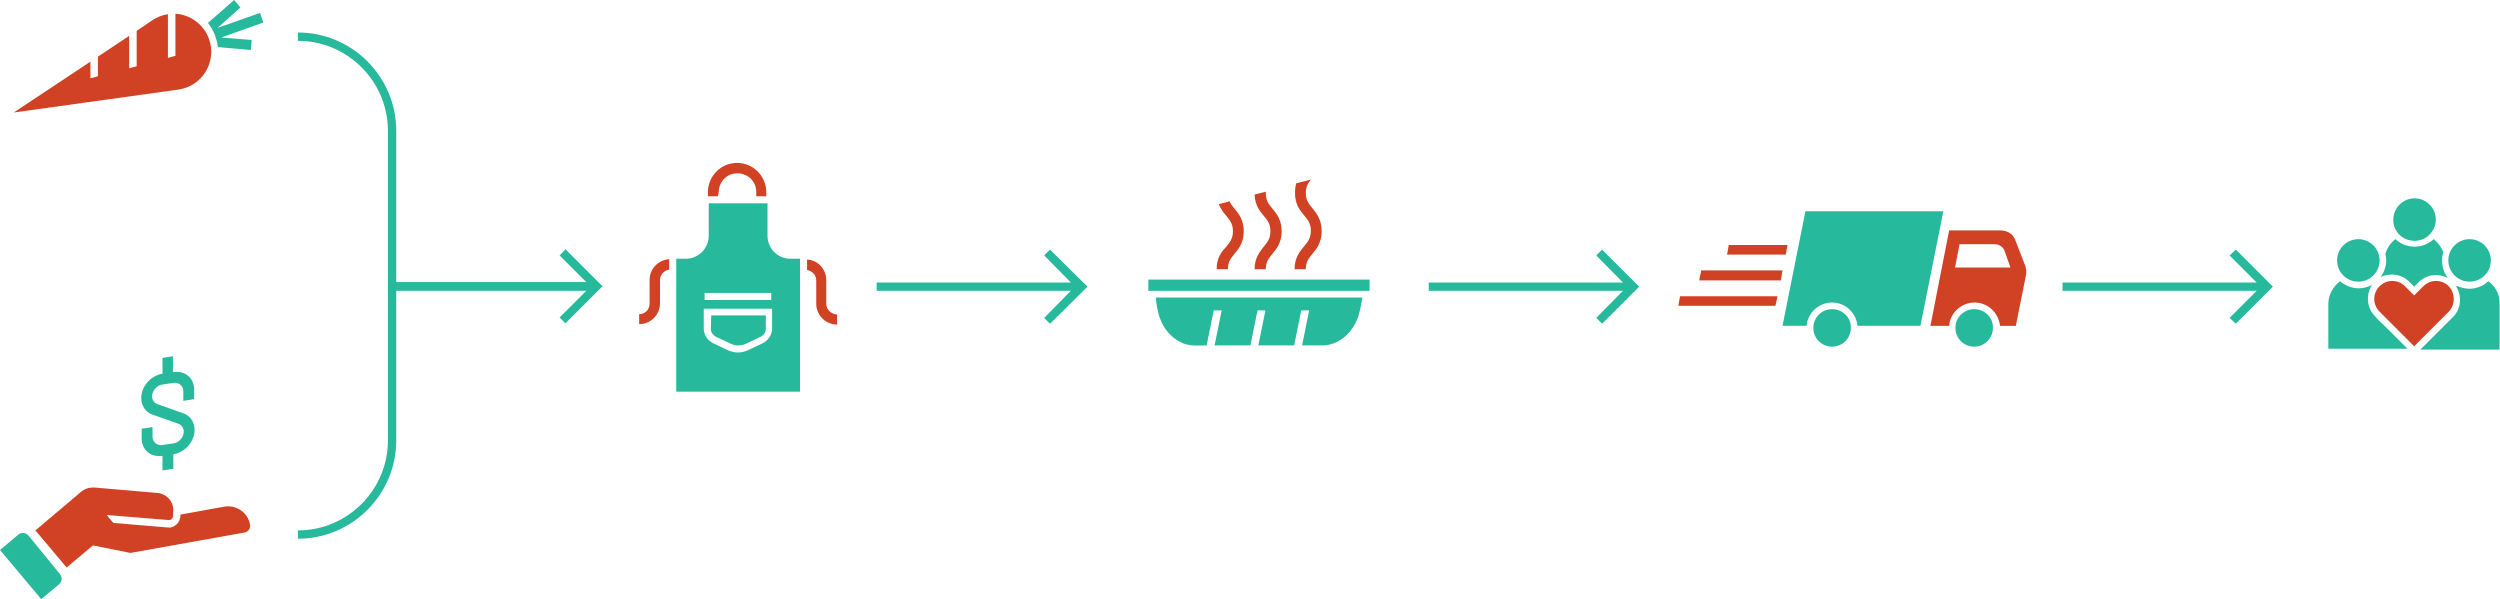
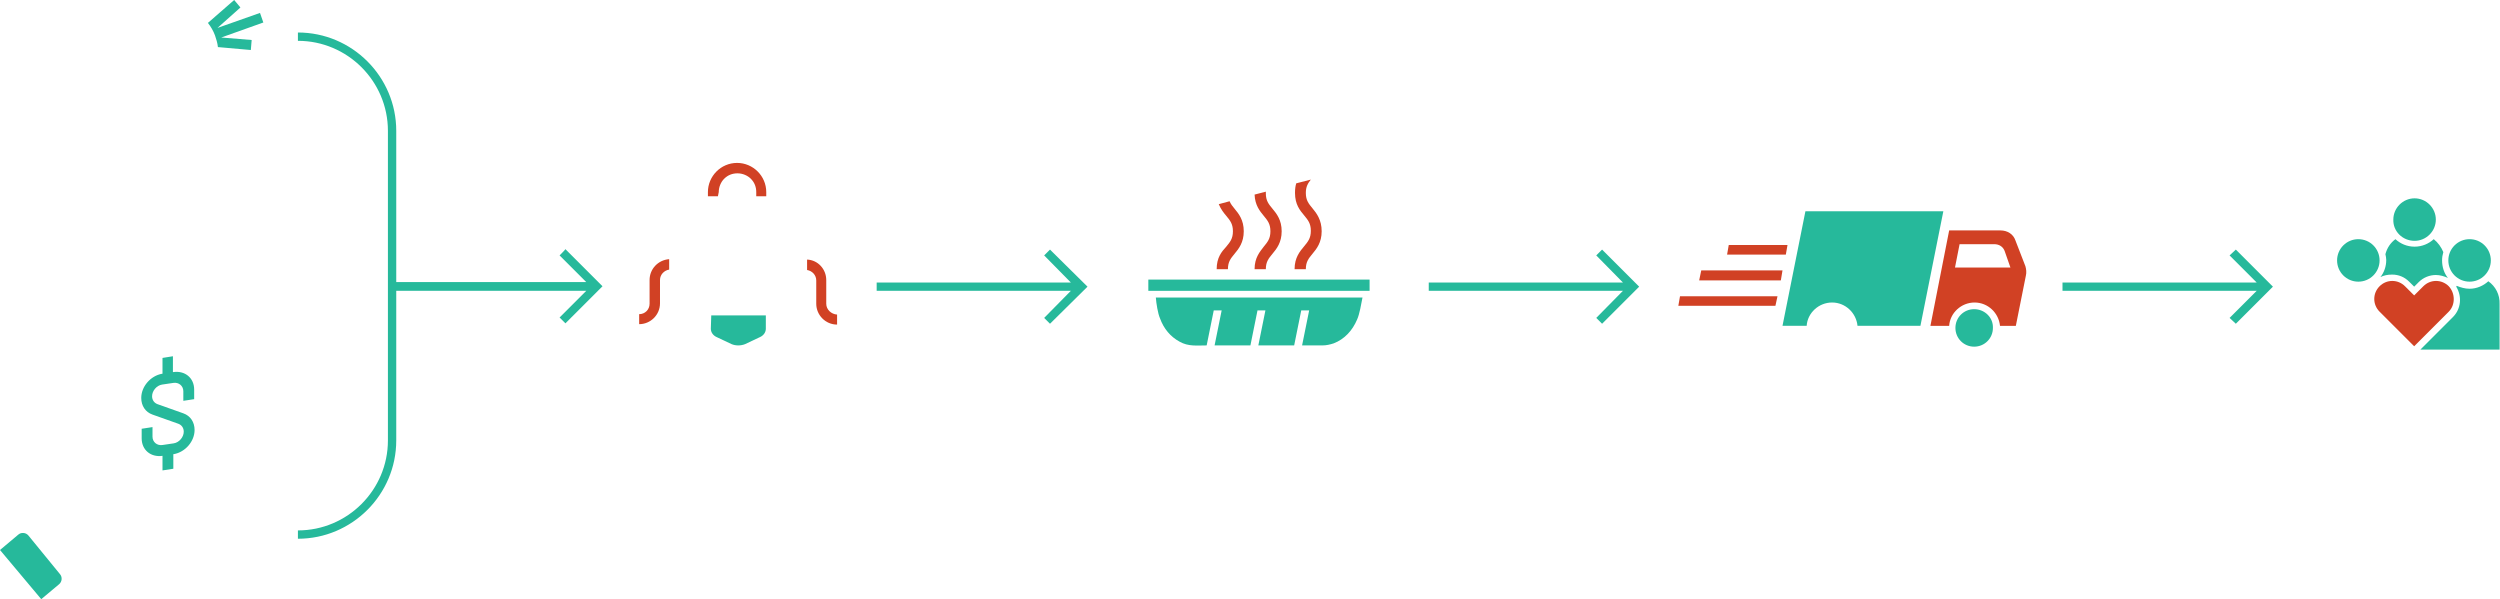
<svg xmlns="http://www.w3.org/2000/svg" version="1.1" id="Layer_2_00000170992836390132619400000016854069179166431139_" x="0px" y="0px" viewBox="0 0 600 143.8" style="enable-background:new 0 0 600 143.8;" xml:space="preserve">
  <style type="text/css">
	.st0{fill:none;}
	.st1{fill:#26B99B;}
	.st2{fill:#D14124;}
</style>
  <g id="Layer_1-2">
    <g>
      <rect x="169.1" y="70.3" class="st0" width="16" height="1.7" />
      <path class="st0" d="M478.7,58.5h-8.3l-1.1,5.6h13.4l-1.4-4C480.8,59.2,479.8,58.5,478.7,58.5z" />
      <path class="st0" d="M170.6,74.1h-1.7v4.8c0,1.4,0.9,2.8,2.3,3.5l3.6,1.7c0.7,0.3,1.5,0.5,2.3,0.5s1.6-0.2,2.3-0.5l3.6-1.7    c1.4-0.7,2.3-2,2.3-3.5v-4.8H170.6L170.6,74.1z M183.7,78.9c0,0.8-0.5,1.6-1.4,2l-3.6,1.7c-0.5,0.2-1,0.3-1.6,0.3    c-0.5,0-1.1-0.1-1.6-0.3l-3.6-1.7c-0.9-0.4-1.4-1.2-1.4-2v-3.2h13.1L183.7,78.9L183.7,78.9z" />
      <path class="st1" d="M134.3,61.3l6.4,6.4H95.1V31.4c0-13-10.6-23.6-23.6-23.6v2c11.9,0,21.6,9.7,21.6,21.6v74.3    c0,11.9-9.7,21.6-21.6,21.6v2c13,0,23.6-10.6,23.6-23.6V69.8h45.6l-6.4,6.4l1.4,1.4l8.9-8.9l-8.9-8.9    C135.7,59.9,134.3,61.3,134.3,61.3z" />
      <polygon class="st1" points="250.6,61.3 257,67.8 210.4,67.8 210.4,69.8 257,69.8 250.6,76.3 252,77.7 261,68.8 252,59.9   " />
      <polygon class="st1" points="383.1,61.3 389.5,67.8 342.9,67.8 342.9,69.8 389.5,69.8 383.1,76.3 384.5,77.7 393.4,68.8     384.5,59.9   " />
      <polygon class="st1" points="535.1,61.3 541.6,67.8 495,67.8 495,69.8 541.6,69.8 535.1,76.3 536.6,77.7 545.5,68.8 536.6,59.9       " />
-       <path class="st2" d="M50.1,9.2c-1.3-3.5-4.6-5.7-8-5.9v10.1l-1.8,0.5l0-10.5c-1.3,0.2-2.6,0.7-3.8,1.5l-3.7,2.5v8.5l-1.8,0.5V8.6    l-7.5,5v4.7l-1.8,0.5v-4L3.3,27l39.5-5.5C48.6,20.7,52.2,14.7,50.1,9.2L50.1,9.2z" />
      <path class="st1" d="M62.4,3.1L52.2,6.7l5.5-4.9L56.2,0l-6.3,5.5c0.7,0.9,1.3,1.9,1.7,3c0.3,0.9,0.6,1.8,0.7,2.8l7.9,0.7l0.2-2.4    L53.1,9l10.1-3.6L62.4,3.1L62.4,3.1z" />
-       <path class="st2" d="M53.8,121.6l-10.5,1.9c0,0.2,0,0.7-0.1,0.9c-0.2,1.1-1.2,2-2.3,2.2c-0.2,0-0.4,0-0.6,0l-13.1-1.1l-1.6-1.9    l14.8,1.2c0.1,0,0.1,0,0.2,0c0.5,0,0.9-0.4,0.9-0.9c0-0.3,0.1-1.2,0.1-1.5c0-1.4-0.8-2.8-2-3.5c-0.5-0.3-1.1-0.5-1.7-0.6    c-0.1,0-0.2,0-0.2,0L22.6,117c-0.1,0-0.3,0-0.4,0c-1,0-2,0.4-2.7,1c-0.3,0.3-1,0.8-1.3,1.1l-9.7,8.2c1.8,2.1,5.7,6.8,7.5,8.9    l6.3-5.3l9,1.8l27.4-4.9c0.9-0.2,1.5-1,1.3-1.9C59.5,123,56.7,121.1,53.8,121.6L53.8,121.6z" />
      <path class="st1" d="M6.8,128.5c-0.6-0.7-1.7-0.8-2.4-0.2L0,132l9.9,11.8l4.3-3.6c0.7-0.6,0.8-1.7,0.2-2.4L6.8,128.5L6.8,128.5z" />
      <path class="st1" d="M46.6,95.8v-2.3c0-2.8-2.2-4.6-5-4.2h-0.1v-3.8L39,85.9v3.8h-0.1c-2.8,0.5-5,3.1-5,5.8c0,1.9,1,3.4,2.7,4    l6.2,2.2c0.8,0.3,1.3,1,1.3,1.9c0,1.3-1.1,2.6-2.4,2.8l-2.7,0.4c-1.3,0.2-2.4-0.7-2.4-2v-2.3l-2.6,0.4v2.3c0,2.8,2.2,4.6,5,4.2H39    v3.5l2.6-0.4v-3.5h0.1c2.8-0.5,5-3.1,5-5.8c0-1.9-1-3.4-2.7-4l-6.2-2.2c-0.8-0.3-1.3-1-1.3-1.9c0-1.3,1.1-2.6,2.4-2.8l2.7-0.4    c1.3-0.2,2.4,0.7,2.4,2v2.3L46.6,95.8L46.6,95.8z" />
      <path class="st2" d="M155.9,67.2v2.9l0,0v2.8c0,1.4-1.1,2.5-2.5,2.5v2.4c2.7,0,5-2.2,5-5V70l0,0v-2.8c0-1.3,1-2.3,2.2-2.5v-2.5    C157.9,62.4,155.9,64.6,155.9,67.2z" />
      <path class="st2" d="M198.3,72.9v-2.8l0,0v-2.9c0-2.6-2-4.8-4.6-4.9v2.5c1.2,0.2,2.2,1.2,2.2,2.5V70l0,0v2.9c0,2.7,2.2,5,5,5v-2.4    C199.5,75.4,198.3,74.3,198.3,72.9z" />
-       <path class="st1" d="M184.2,56.6v-7.8h-14.1v7.8c0,3-2.5,5.5-5.5,5.5h-2.3v31.9H192V62.1h-2.3C186.6,62.1,184.2,59.6,184.2,56.6    L184.2,56.6z M169.1,70.3h16V72h-16V70.3z M185.3,75.7v3.2c0,1.4-0.9,2.8-2.3,3.5l-3.6,1.7c-0.7,0.3-1.5,0.5-2.3,0.5    s-1.6-0.2-2.3-0.5l-3.6-1.7c-1.4-0.7-2.3-2-2.3-3.5v-4.8h16.4L185.3,75.7L185.3,75.7z" />
      <path class="st1" d="M170.6,78.9c0,0.8,0.5,1.6,1.4,2l3.6,1.7c0.5,0.2,1,0.3,1.6,0.3c0.5,0,1.1-0.1,1.6-0.3l3.6-1.7    c0.9-0.4,1.4-1.2,1.4-2v-3.2h-13.1L170.6,78.9L170.6,78.9z" />
      <path class="st2" d="M172.5,46.1c0-1.2,0.5-2.4,1.3-3.2c0.9-0.9,2-1.3,3.2-1.3c1.2,0,2.4,0.5,3.2,1.3c0.9,0.9,1.3,2,1.3,3.2v1h2.4    v-1c0-3.9-3.2-7-7-7c-3.9,0-7,3.2-7,7v1h2.4L172.5,46.1L172.5,46.1z" />
      <rect x="275.6" y="67.1" class="st1" width="53.1" height="2.7" />
      <path class="st2" d="M292,64.6h2.7c0-1.8,0.7-2.6,1.6-3.7c1-1.2,2.2-2.7,2.2-5.4s-1.2-4.2-2.2-5.4c-0.5-0.6-0.9-1.1-1.2-1.8    l-2.6,0.7c0.5,1.2,1.2,2.1,1.8,2.8c0.9,1.1,1.6,1.9,1.6,3.7c0,1.8-0.7,2.6-1.6,3.7C293.2,60.4,292,61.8,292,64.6L292,64.6z" />
      <path class="st2" d="M301.1,64.6h2.7c0-1.8,0.7-2.6,1.6-3.7c1-1.2,2.2-2.7,2.2-5.4s-1.2-4.2-2.2-5.4c-0.9-1.1-1.6-1.9-1.6-3.7    c0-0.1,0-0.3,0-0.4l-2.7,0.7c0.1,2.6,1.3,4,2.2,5.1c0.9,1.1,1.6,1.9,1.6,3.7c0,1.8-0.7,2.6-1.6,3.7    C302.4,60.4,301.1,61.8,301.1,64.6L301.1,64.6z" />
      <path class="st2" d="M310.7,64.6h2.7c0-1.8,0.7-2.6,1.6-3.7c1-1.2,2.2-2.7,2.2-5.4S316,51.2,315,50c-0.9-1.1-1.6-1.9-1.6-3.7    c0-1.5,0.5-2.3,1.2-3.2l-3.5,0.9c-0.2,0.6-0.3,1.4-0.3,2.3c0,2.8,1.2,4.2,2.2,5.4c0.9,1.1,1.6,1.9,1.6,3.7c0,1.8-0.7,2.6-1.6,3.7    C312,60.3,310.7,61.8,310.7,64.6L310.7,64.6z" />
      <path class="st1" d="M278.4,76.4c0.9,2.5,2.5,4.4,4.7,5.6c2.1,1.2,4.2,0.9,6.5,0.9l1.7-8.4h1.9l-1.7,8.4h8.6l1.7-8.4h1.9l-1.7,8.4    h8.6l1.7-8.4h1.9l-1.7,8.4h4.9c0.9,0,1.8-0.2,2.7-0.5c2.6-1,4.5-3.1,5.6-5.7c0.6-1.3,1-3.8,1.3-5.3h-49.6    C277.5,72.8,277.9,75.3,278.4,76.4L278.4,76.4z" />
      <path class="st2" d="M483.7,57.7c-0.5-1.5-1.9-2.4-3.6-2.4h-12.3l-4.5,22.9h4.5c0.2-3.1,2.9-5.6,6.1-5.6s5.8,2.5,6.1,5.6h3.8    l2.4-12c0.2-0.8,0.1-1.6-0.1-2.3L483.7,57.7L483.7,57.7z M469.2,64.2l1.1-5.6h8.3c1.2,0,2.1,0.6,2.5,1.6l1.4,4H469.2z" />
      <path class="st1" d="M433.3,50.7l-5.5,27.5h5.8c0.2-3.1,2.9-5.6,6.1-5.6c3.2,0,5.8,2.5,6.1,5.6h15.1l5.5-27.5H433.3L433.3,50.7z" />
      <polygon class="st2" points="407.8,67.3 427.4,67.3 427.8,64.9 408.3,64.9   " />
      <polygon class="st2" points="429,58.8 414.9,58.8 414.5,61.1 428.6,61.1   " />
      <polygon class="st2" points="402.8,73.4 426.1,73.4 426.6,71.1 403.2,71.1   " />
-       <path class="st1" d="M439.7,74.2c-2.5,0-4.5,2-4.5,4.5c0,2.5,2,4.5,4.5,4.5c2.5,0,4.5-2,4.5-4.5C444.3,76.2,442.2,74.2,439.7,74.2    z" />
      <path class="st1" d="M473.8,74.2c-2.5,0-4.5,2-4.5,4.5c0,2.5,2,4.5,4.5,4.5s4.5-2,4.5-4.5C478.4,76.2,476.3,74.2,473.8,74.2z" />
      <circle class="st1" cx="566" cy="62.5" r="5.1" />
      <path class="st1" d="M579.5,57.8c2.8,0,5.1-2.3,5.1-5.1c0-2.8-2.3-5.1-5.1-5.1c-2.8,0-5.1,2.3-5.1,5.1    C574.3,55.5,576.6,57.8,579.5,57.8z" />
      <circle class="st1" cx="592.7" cy="62.5" r="5.1" />
      <path class="st2" d="M587.7,68.7L587.7,68.7c-1.7-1.7-4.4-1.7-6.1,0l-2.2,2.2l-2.2-2.2c-1.7-1.7-4.4-1.7-6.1,0    c-1.7,1.7-1.7,4.4,0,6.1l2.2,2.2l0,0l6.1,6.1l8.3-8.3C589.3,73.2,589.3,70.4,587.7,68.7L587.7,68.7z" />
      <path class="st1" d="M574.1,65.9c1.6,0,3,0.6,4.1,1.7l1.2,1.2l1.1-1.1c1.1-1.1,2.6-1.7,4.1-1.7c1,0,2,0.3,2.9,0.7    c-0.9-1.1-1.4-2.6-1.4-4.2c0-0.7,0.1-1.3,0.3-2c-0.5-1.2-1.3-2.3-2.3-3.1c-1.2,1.1-2.8,1.8-4.6,1.8c-1.8,0-3.4-0.7-4.6-1.8    c-1.2,0.9-2,2.1-2.4,3.6c0.1,0.5,0.2,0.9,0.2,1.4c0,1.5-0.5,3-1.4,4.1C572.1,66.1,573,65.9,574.1,65.9L574.1,65.9z" />
      <path class="st1" d="M597.2,67.5c-1.2,1.1-2.8,1.8-4.5,1.8c-1.1,0-2.1-0.3-3.1-0.7c0,0.1-0.1,0.1-0.1,0.2c1.4,2.3,1.2,5.3-0.8,7.3    l-7.8,7.8h19V73C600,70.7,598.9,68.7,597.2,67.5L597.2,67.5z" />
-       <path class="st1" d="M571.1,77.1L571.1,77.1l-1.1-1.2c-2-2-2.2-5.1-0.8-7.4c0,0,0-0.1,0-0.1c-0.9,0.5-2,0.8-3.1,0.8    c-1.7,0-3.3-0.7-4.5-1.7c-1.7,1.3-2.8,3.3-2.8,5.5v10.7h19l-5.6-5.6L571.1,77.1L571.1,77.1z" />
    </g>
  </g>
</svg>